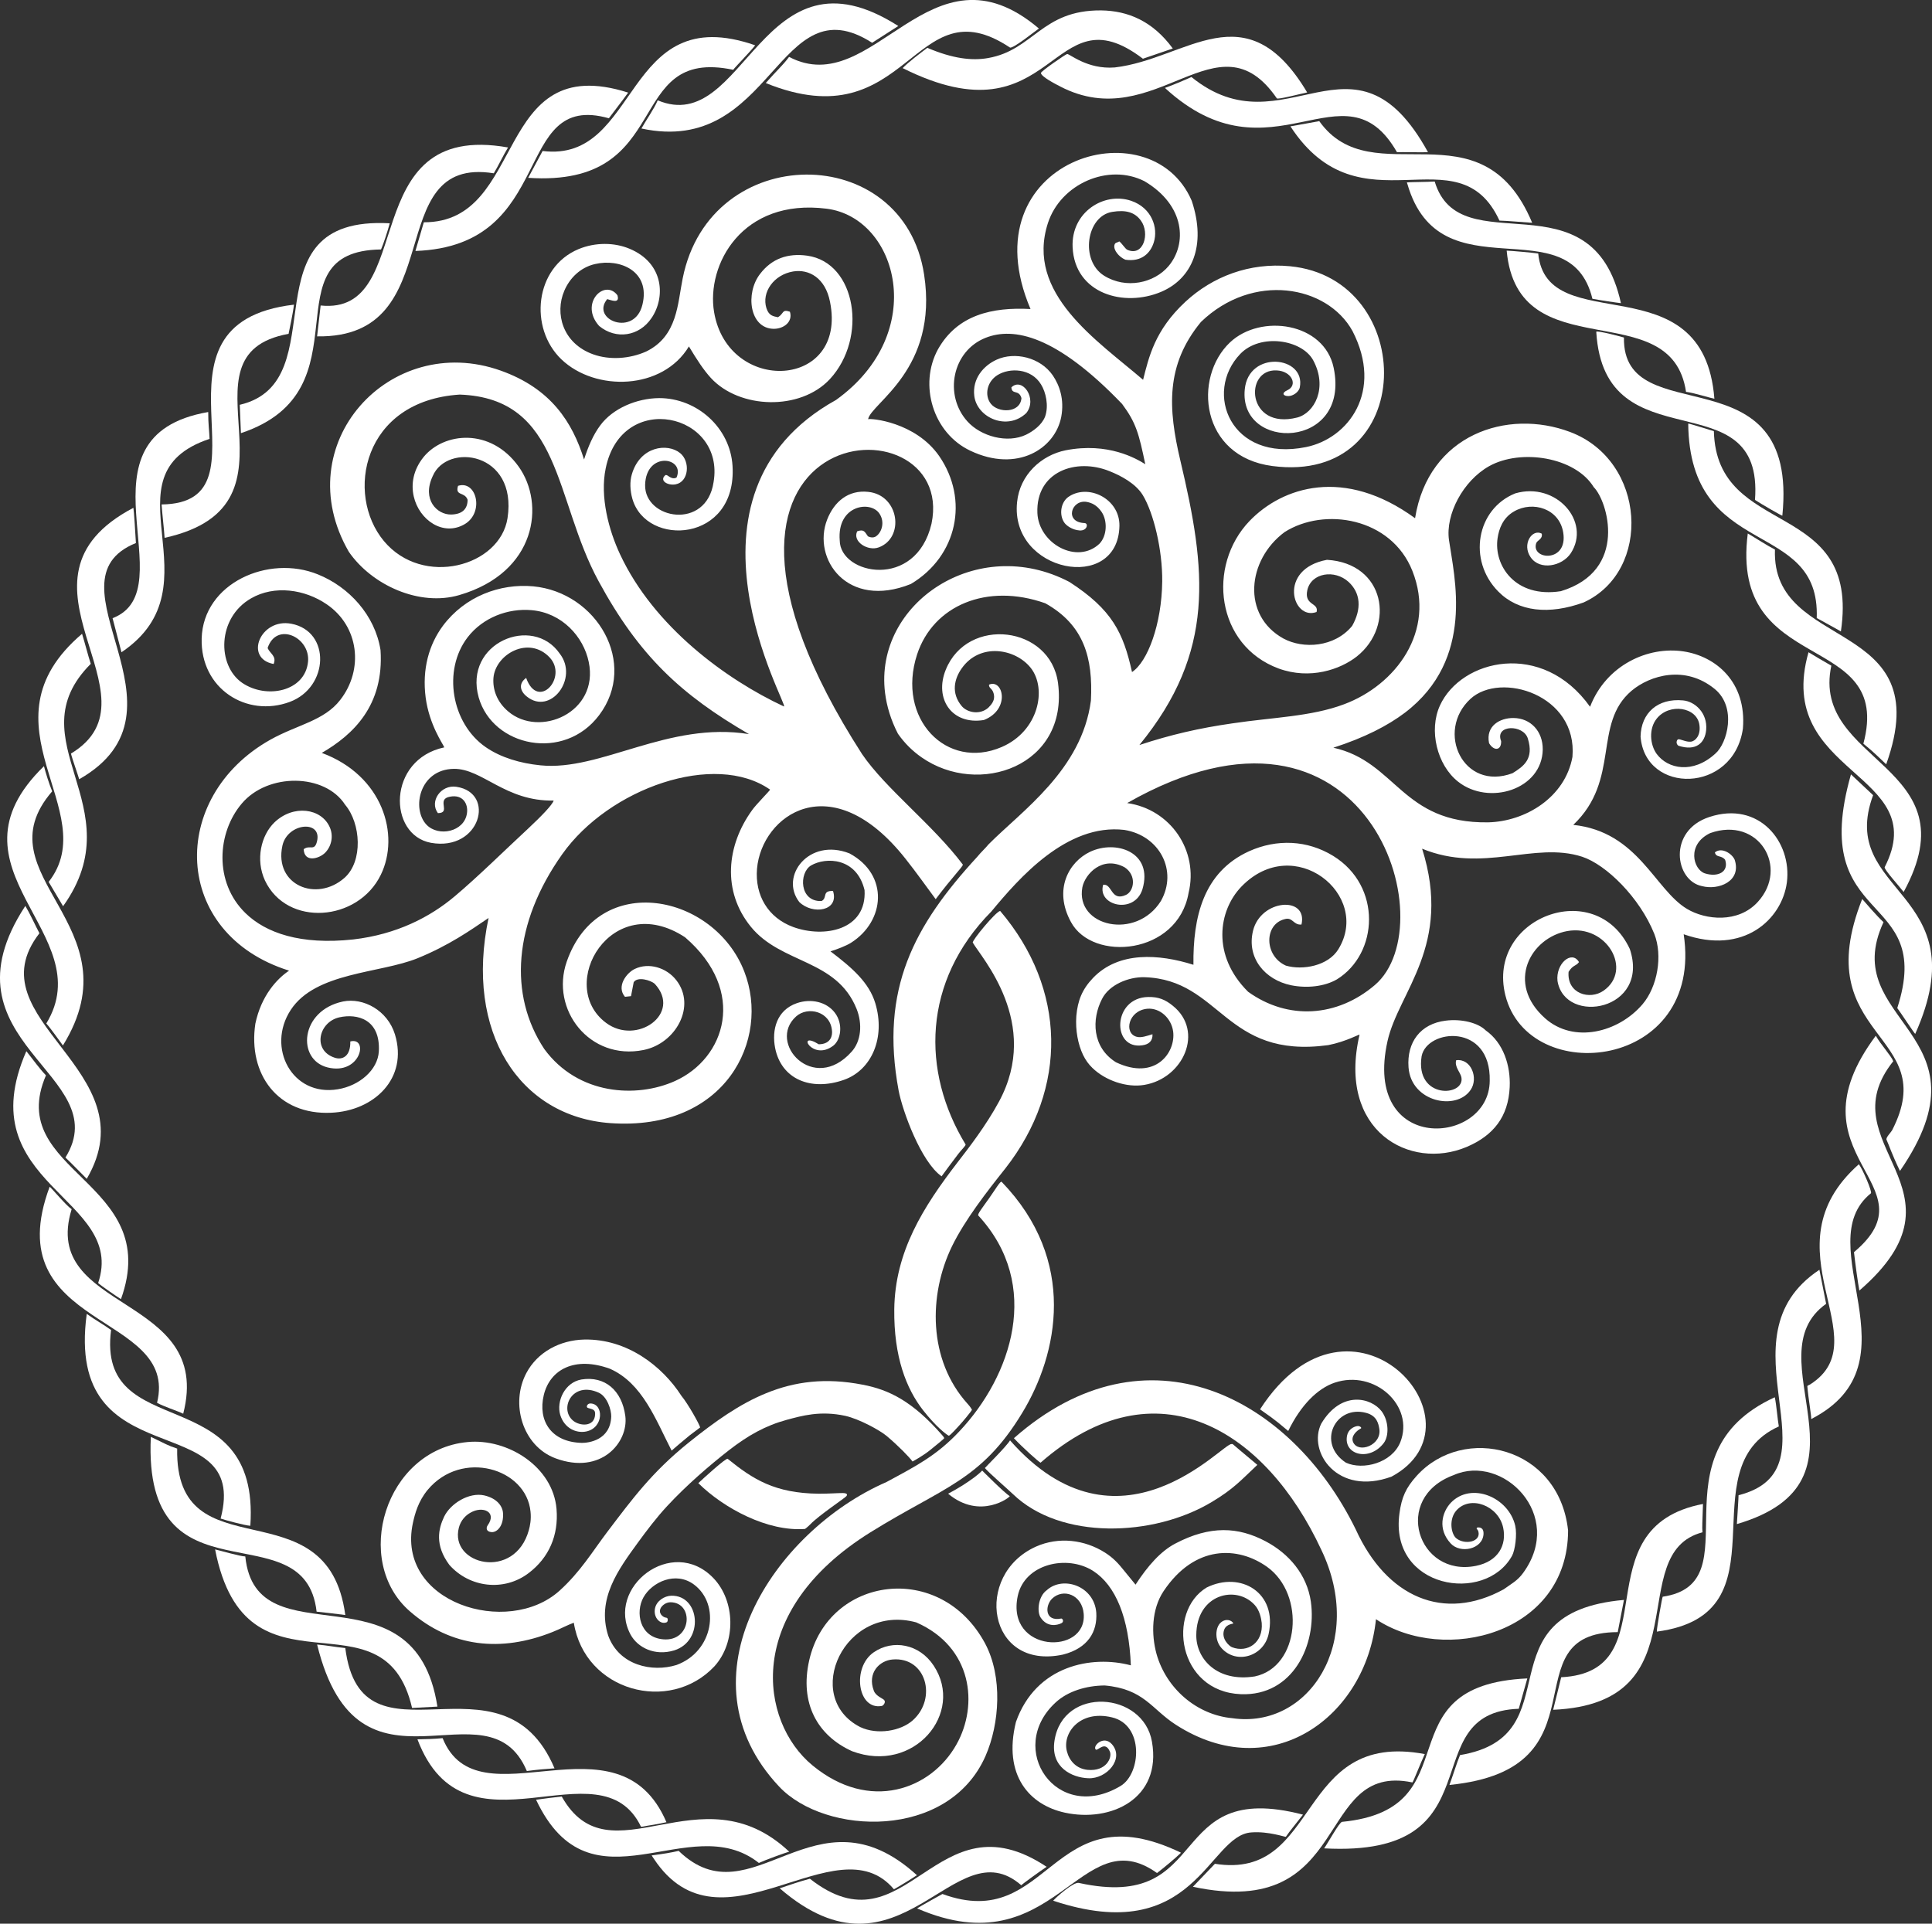
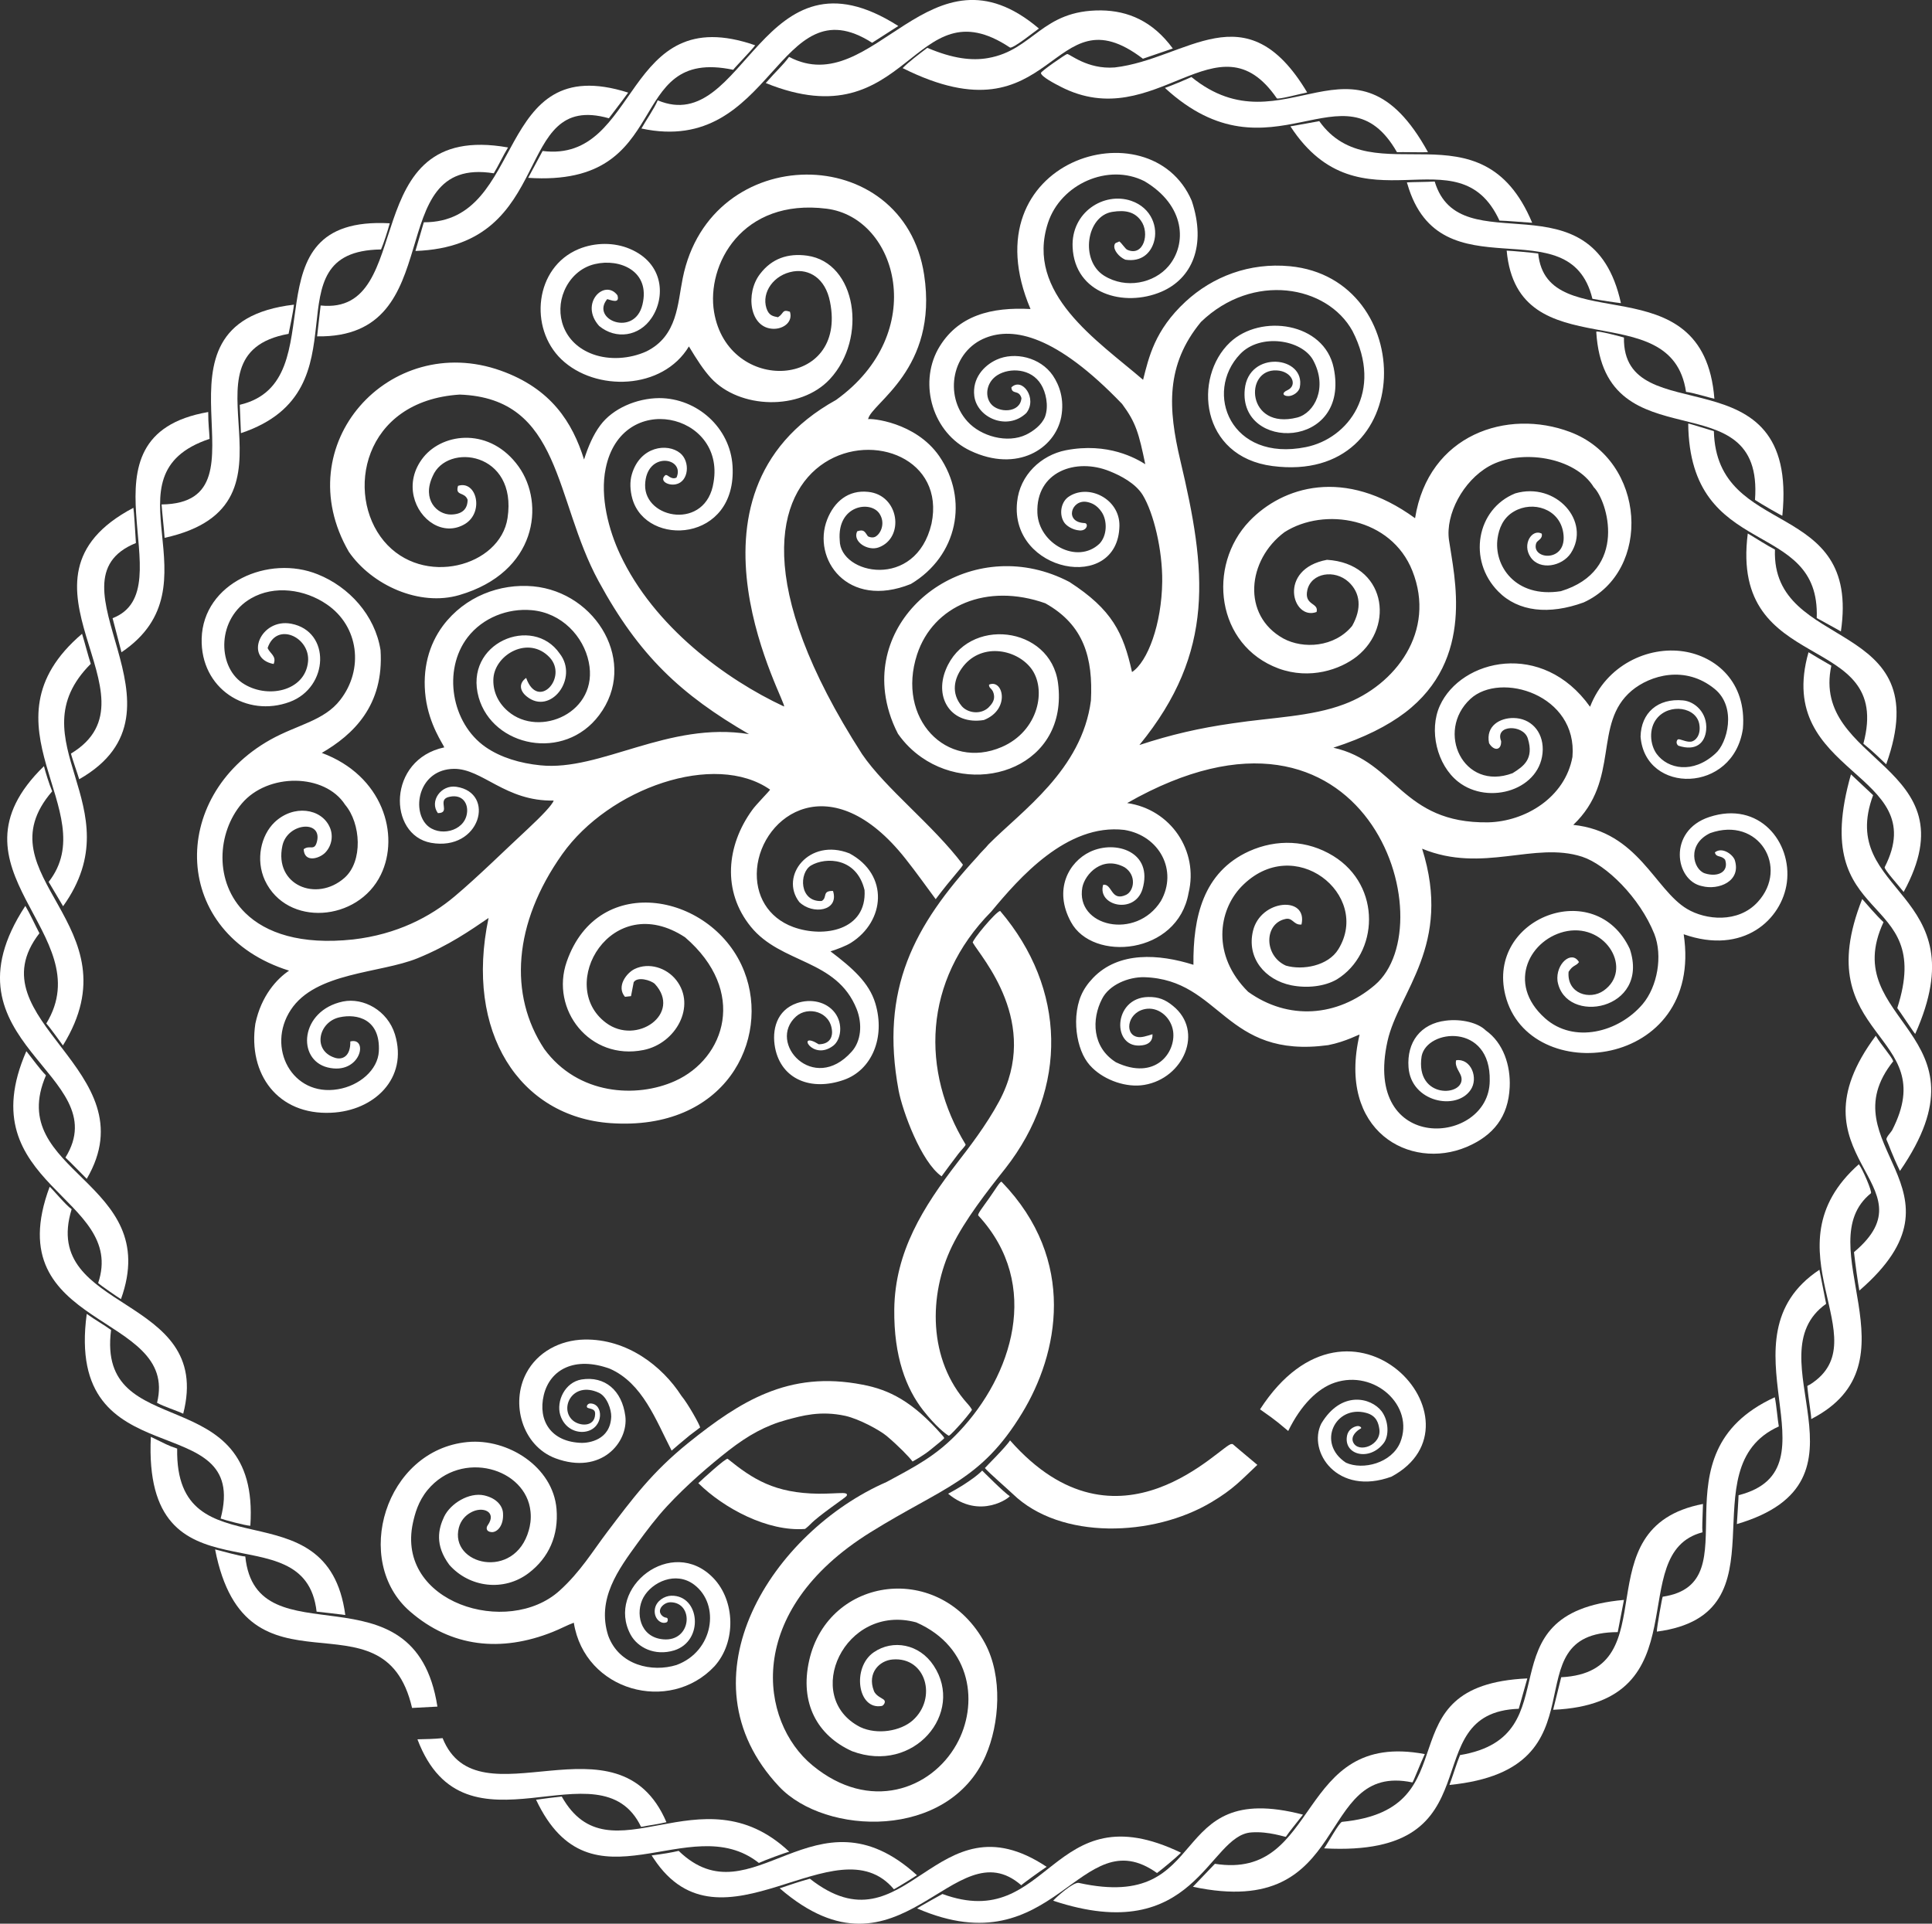
<svg xmlns="http://www.w3.org/2000/svg" xml:space="preserve" width="117.291mm" height="116.803mm" version="1.1" style="shape-rendering:geometricPrecision; text-rendering:geometricPrecision; image-rendering:optimizeQuality; fill-rule:evenodd; clip-rule:evenodd" viewBox="0 0 11515 11467">
  <rect x="0" y="0" width="11515" height="11467" fill="#333333" stroke="none" />
  <defs>
    <style type="text/css">
   
    .fil0 {fill:white}
   
  </style>
  </defs>
  <g id="Livello_x0020_1">
    <g id="_307287416">
      <path class="fil0" d="M10221 5081c7,33 38,15 61,44 24,72 -43,106 -121,81 -69,-23 -110,-172 32,-240 288,-102 472,204 284,410 -117,129 -312,108 -422,42 -193,-115 -291,-460 -678,-501 284,-270 114,-602 348,-800 110,-92 319,-154 495,-10 133,109 75,324 4,385 -134,123 -284,92 -350,2 -40,-55 -48,-150 0,-210 75,-95 242,-70 255,39 8,61 -24,94 -50,98 -32,4 -68,-20 -79,-13 -6,4 -14,23 3,37 106,35 159,-17 166,-94 9,-102 -68,-170 -138,-176 -150,-14 -250,74 -253,216 27,345 554,341 610,-48 23,-277 -161,-431 -354,-460 -211,-32 -461,81 -557,330 -284,-399 -769,-284 -895,-7 -67,147 -18,354 109,454 183,144 500,47 504,-192 1,-110 -73,-187 -174,-188 -80,-1 -167,46 -146,150 29,49 74,44 72,-12 -40,-100 133,-101 159,-16 38,122 -25,166 -91,207 -294,110 -461,-249 -251,-443 179,-165 640,-25 608,346 -44,242 -281,385 -503,390 -516,7 -546,-362 -922,-445 186,-60 324,-131 427,-209 420,-320 293,-811 262,-1030 -21,-151 83,-351 239,-439 189,-106 514,-55 624,125 82,81 209,497 -196,620 -272,43 -402,-154 -377,-317 8,-53 30,-120 99,-159 111,-64 269,-16 292,126 30,183 -194,164 -161,64 6,-18 40,-24 33,-57 -57,-31 -120,63 -66,141 55,80 187,54 239,-24 123,-189 -88,-428 -331,-357 -231,93 -285,399 -101,585 119,121 303,140 509,65 409,-187 373,-845 -81,-1016 -374,-141 -844,14 -924,514 -421,-307 -790,-188 -987,17 -255,267 -199,741 174,879 187,68 367,6 466,-72 230,-183 169,-555 -178,-576 -296,55 -207,365 -62,311 15,-57 -76,-37 -55,-131 24,-103 163,-124 246,-48 71,66 79,159 21,262 -105,128 -292,139 -410,75 -249,-138 -216,-468 7,-634 237,-151 636,-87 762,231 143,361 -101,681 -407,795 -196,74 -427,78 -666,114 -196,28 -366,67 -554,129 456,-557 399,-1043 244,-1696 -73,-309 -89,-569 123,-826 309,-298 752,-219 903,54 186,361 -25,641 -277,692 -449,91 -612,-325 -392,-555 120,-125 366,-86 434,36 90,165 8,317 -95,343 -301,76 -318,-291 -122,-281 91,4 128,89 64,118 -38,17 -24,36 7,35 24,0 61,-22 67,-52 37,-187 -305,-224 -328,12 -37,372 631,361 530,-128 -56,-271 -435,-325 -618,-152 -221,209 -178,681 253,737 868,113 869,-1118 104,-1191 -240,-23 -460,61 -623,212 -183,170 -218,331 -252,465 -272,-234 -704,-514 -567,-935 76,-233 360,-358 575,-249 245,145 254,375 144,506 -86,102 -254,139 -385,57 -144,-91 -105,-355 49,-380 80,-13 134,1 171,52 55,75 16,217 -81,174 -12,-5 -34,-41 -48,-50 -16,10 -25,5 -29,23 -6,28 26,69 65,86 98,15 151,-41 170,-104 27,-86 -12,-205 -135,-247 -162,-55 -359,68 -349,277 13,277 306,360 529,265 182,-78 270,-274 181,-542 -246,-574 -1339,-244 -961,645 -228,-12 -436,34 -552,241 -114,209 -31,498 194,604 279,132 504,-12 541,-201 20,-107 -11,-190 -50,-248 -75,-109 -228,-143 -335,-94 -77,35 -146,112 -133,217 17,130 197,209 310,101 68,-86 -24,-216 -89,-153 3,46 45,11 60,64 -7,91 -139,90 -183,33 -38,-49 -24,-130 40,-170 72,-45 201,-42 260,56 28,45 47,126 24,191 -19,50 -72,88 -113,108 -112,54 -270,10 -350,-79 -142,-157 -91,-421 110,-499 164,-64 417,-17 812,395 84,113 100,178 138,359 -53,-33 -221,-132 -474,-83 -146,29 -274,147 -290,309 -44,419 602,545 610,142 3,-164 -190,-256 -307,-171 -44,34 -53,107 -21,152 11,16 46,43 91,46 45,3 54,-43 29,-44 -123,-5 -78,-143 14,-126 26,5 59,17 88,60 35,52 33,141 -13,189 -133,126 -362,0 -370,-183 -10,-247 230,-331 431,-249 65,26 154,72 197,142 65,107 118,328 116,515 -3,255 -87,479 -180,540 -52,-234 -118,-372 -373,-537 -549,-288 -1165,127 -1099,661 10,79 34,161 77,244 40,57 87,103 140,140 341,239 878,52 814,-442 -45,-343 -540,-400 -669,-80 -70,172 35,331 227,300 160,-63 115,-247 31,-211 -3,26 27,20 30,71 1,28 -17,49 -35,67 -50,44 -125,29 -158,-10 -65,-78 -44,-163 0,-225 108,-154 320,-119 412,-2 97,124 47,376 -174,471 -328,141 -629,-169 -504,-552 96,-292 416,-428 764,-305 231,129 285,326 272,580 -54,414 -413,658 -611,858 -19,24 -41,42 -67,74 -375,408 -581,787 -468,1393 23,122 134,426 256,511 18,-26 63,-85 99,-133 17,-23 47,-51 44,-57 -265,-435 -257,-973 153,-1388 165,-199 450,-527 793,-487 211,34 320,244 218,424 -148,236 -511,152 -468,-82 16,-79 119,-191 252,-119 73,48 56,141 9,164 -92,43 -82,-68 -137,-60 -37,125 186,179 234,27 66,-222 -158,-297 -313,-223 -125,60 -219,224 -113,418 129,240 636,196 701,-173 61,-250 -106,-499 -366,-536 1434,-818 1904,721 1476,1085 -224,191 -517,211 -755,40 -219,-217 -177,-484 -41,-626 315,-327 777,49 579,372 -61,100 -213,127 -313,98 -131,-59 -130,-247 -7,-277 49,-14 51,37 100,32 39,-173 -244,-151 -289,38 -39,162 72,292 227,324 94,19 199,8 273,-35 248,-153 270,-556 -22,-736 -155,-95 -336,-102 -501,-28 -275,125 -335,396 -332,677 -206,-65 -445,-81 -598,78 -65,68 -92,135 -100,228 -6,85 10,168 40,231 15,31 33,56 56,78 76,74 203,119 309,101 234,-39 358,-320 171,-471 -46,-38 -87,-54 -147,-53 -214,3 -219,315 -36,288 40,-5 63,-27 61,-66 -34,10 -68,23 -95,15 -77,-21 -50,-157 65,-167 74,-6 142,56 153,135 17,126 -106,296 -341,184 -143,-90 -145,-257 -83,-377 43,-86 159,-132 252,-130 459,14 477,489 1096,405 108,-21 189,-68 187,-62 -134,575 301,811 638,669 160,-68 249,-180 257,-357 6,-129 -38,-264 -143,-338 -45,-45 -144,-70 -238,-58 -151,18 -233,129 -222,278 15,208 285,261 370,135 48,-69 4,-189 -86,-177 -11,39 25,72 31,101 24,117 -277,134 -237,-125 32,-164 414,-200 406,147 -3,387 -761,441 -609,-238 66,-294 388,-570 206,-1146 362,149 667,-45 954,48 143,47 343,243 430,460 51,130 19,314 -70,419 -144,169 -410,236 -581,84 -236,-210 -87,-480 132,-520 236,-42 392,232 217,355 -82,58 -220,19 -209,-112 27,-43 43,-32 62,-58 -43,-74 -140,10 -128,113 45,266 553,176 431,-191 -204,-437 -856,-186 -742,275 138,555 1185,445 1063,-363 357,126 586,-89 615,-309 31,-240 -165,-488 -462,-390 -250,82 -205,380 -44,412 98,26 237,-28 195,-157 -16,-37 -78,-77 -118,-44z" />
      <path class="fil0" d="M5173 3197c-19,-26 -22,-44 -64,-30 -30,61 63,120 128,96 156,-57 123,-312 -62,-331 -119,-13 -203,58 -245,165 -91,233 119,537 499,384 278,-166 347,-503 169,-762 -142,-205 -411,-227 -424,-220 17,-96 420,-296 334,-861 -121,-799 -1275,-801 -1439,21 -31,151 -30,344 -217,436 -100,45 -220,52 -317,17 -183,-66 -229,-245 -172,-378 32,-76 96,-140 183,-160 149,-35 332,42 283,242 -47,195 -311,90 -210,-33 24,6 77,30 61,-23 -76,-101 -229,49 -109,183 100,83 239,62 312,-47 83,-121 77,-326 -130,-413 -90,-38 -204,-40 -305,2 -261,109 -297,470 -102,657 203,194 603,184 760,-77 47,78 87,140 131,188 170,185 532,197 709,7 227,-245 158,-695 -135,-736 -115,-16 -211,17 -281,109 -89,115 -63,324 80,327 60,1 117,-41 98,-102 -49,-16 -34,10 -71,33 -28,-6 -54,-8 -69,-54 -30,-95 44,-200 160,-219 93,-15 191,38 219,181 105,521 -608,555 -691,61 -47,-280 165,-680 671,-616 424,54 613,740 56,1140 -1022,567 -272,1839 -311,1827 -343,-160 -774,-474 -976,-906 -68,-145 -121,-344 -86,-513 95,-469 713,-329 643,82 -43,289 -413,222 -408,16 6,-204 241,-164 187,-43 -35,16 -54,-24 -67,-14 -37,32 15,63 62,54 79,-15 88,-136 27,-186 -76,-62 -239,-41 -288,126 -13,43 -11,96 3,146 83,291 625,261 597,-196 -14,-228 -212,-404 -437,-404 -135,1 -277,62 -351,162 -42,56 -72,126 -97,204 -69,-221 -196,-423 -497,-530 -661,-235 -1275,440 -905,1080 137,199 421,328 659,258 461,-135 512,-544 353,-766 -167,-233 -446,-205 -567,-56 -61,76 -75,160 -58,234 32,141 177,242 306,164 115,-71 68,-262 -42,-227 -19,63 39,33 57,83 0,55 -32,87 -99,88 -82,1 -175,-88 -109,-229 85,-201 506,-145 446,250 -44,289 -505,415 -737,137 -232,-279 -127,-836 452,-873 610,22 562,625 828,1113 241,444 491,676 896,911 -481,-78 -884,223 -1243,186 -120,-12 -236,-46 -327,-109 -204,-142 -257,-458 -107,-654 91,-118 240,-174 380,-162 182,15 311,158 342,309 63,301 -294,455 -481,294 -68,-58 -92,-132 -87,-199 12,-142 211,-254 335,-122 111,119 -70,319 -140,122 -45,32 -39,77 4,111 141,114 311,-109 196,-256 -161,-234 -574,-64 -483,261 84,295 509,384 718,106 233,-309 -13,-732 -393,-768 -198,-18 -407,60 -538,235 -83,112 -125,258 -103,428 22,165 104,277 111,297 -340,72 -337,522 -79,569 294,52 388,-299 151,-334 -92,-14 -162,87 -110,157 82,-1 -13,-83 72,-98 77,-15 110,43 101,100 -16,109 -169,142 -241,67 -90,-95 -43,-330 163,-333 170,-2 307,195 595,189 -8,26 -73,93 -152,167 -134,124 -300,288 -438,404 -146,123 -345,227 -605,257 -314,34 -521,-39 -642,-157 -189,-184 -169,-480 -22,-653 155,-184 495,-181 616,7 94,111 108,337 -4,436 -167,147 -420,43 -370,-191 29,-138 240,-157 206,-25 -15,59 -42,17 -79,45 4,82 92,57 128,21 40,-41 50,-103 27,-153 -50,-112 -216,-136 -329,-28 -80,77 -114,222 -57,346 131,279 555,247 691,-34 115,-237 12,-591 -352,-726 186,-108 372,-282 350,-613 -33,-209 -189,-377 -373,-451 -294,-120 -684,51 -693,382 -8,300 269,473 525,378 234,-87 246,-421 9,-466 -184,-35 -283,207 -105,240 19,-47 -21,-61 -36,-95 53,-160 255,-65 241,81 -17,179 -249,225 -393,126 -149,-103 -150,-386 53,-503 140,-81 321,-54 451,35 193,131 222,389 81,570 -96,125 -257,148 -416,237 -610,342 -591,1157 111,1377 -72,48 -166,149 -201,316 -45,301 134,546 452,531 255,-11 460,-204 380,-467 -44,-143 -188,-221 -310,-196 -256,54 -277,347 -91,393 197,48 246,-183 135,-155 2,90 -48,112 -93,97 -135,-44 -96,-214 29,-241 105,-23 244,11 234,203 -6,111 -116,205 -244,226 -273,46 -428,-249 -281,-473 148,-226 532,-217 756,-308 188,-77 314,-166 423,-240 -144,681 185,1185 727,1223 685,48 955,-498 797,-904 -179,-462 -868,-604 -1058,-59 -100,286 137,592 458,527 193,-39 315,-262 195,-416 -59,-76 -165,-107 -248,-67 -48,23 -111,104 -58,166l36 -4 16 -83c22,-35 101,-13 126,10 163,177 -108,369 -291,232 -300,-224 32,-798 471,-510 373,321 240,722 -60,857 -229,103 -578,84 -779,-191 -213,-322 -185,-749 107,-1161 279,-394 910,-615 1239,-385 -3,8 -84,89 -107,122 -153,211 -180,483 -8,695 182,224 511,191 631,491 35,89 27,191 -30,254 -227,255 -506,-53 -331,-210 70,-63 206,-30 214,87 2,19 -1,78 -79,79 -138,-86 -39,105 87,8 45,-35 60,-129 9,-196 -50,-66 -143,-86 -227,-57 -120,42 -150,159 -129,267 37,187 214,259 410,190 165,-58 249,-251 187,-457 -37,-122 -135,-209 -267,-309 36,-11 94,-33 122,-51 203,-128 229,-405 -9,-533 -241,-95 -418,136 -299,290 80,78 239,54 201,-66 -68,-2 -31,40 -68,60 -133,6 -136,-168 -63,-212 87,-51 272,-49 319,147 14,239 -241,287 -425,220 -150,-55 -229,-189 -216,-347 27,-318 442,-621 885,-60 66,83 130,174 180,241 102,-136 160,-191 162,-206 -179,-238 -461,-453 -601,-659 -1307,-2032 575,-2143 414,-1373 -93,396 -546,304 -547,99 -17,-210 184,-240 237,-159 34,52 12,111 -18,133 -12,10 -30,12 -51,2z" />
-       <path class="fil0" d="M6043 8573c51,55 152,145 159,146 693,-607 1344,-189 1673,519 264,549 -73,1071 -531,1004 -212,-20 -393,-177 -451,-383 -32,-117 -30,-266 42,-374 186,-278 443,-269 617,-145 231,165 195,597 -73,653 -227,36 -350,-106 -349,-246 1,-245 238,-301 348,-180 29,31 39,79 42,107 10,117 -84,181 -177,145 -14,-5 -68,-50 -46,-106 14,-34 55,-33 54,-36 -10,-20 -47,-32 -77,-3 -30,28 -37,103 8,152 89,97 250,47 279,-85 54,-246 -166,-378 -369,-278 -239,144 -173,621 204,636 310,12 453,-294 417,-551 -23,-162 -131,-287 -269,-360 -164,-87 -331,-96 -539,13 -86,45 -163,131 -237,245l-67 -82c-36,-45 -65,-77 -115,-109 -121,-77 -276,-96 -411,-36 -375,168 -290,740 160,644 150,-38 206,-137 199,-250 -12,-159 -198,-222 -295,-134 -52,37 -60,130 -36,164 39,58 96,46 123,33 18,-9 7,-29 -1,-28 -99,20 -97,-76 -55,-118 67,-65 180,-24 189,90 20,249 -465,233 -393,-107 41,-191 293,-248 449,-149 135,87 214,280 225,563 -232,-62 -566,0 -685,338 -78,318 81,494 291,540 275,60 579,-83 520,-422 -51,-301 -531,-334 -581,-7 -25,159 103,220 201,224 111,5 217,-117 141,-203 -50,-56 -117,12 -96,32 11,11 55,-56 84,12 15,35 -21,120 -133,109 -68,-7 -109,-55 -123,-110 -29,-108 76,-249 268,-203 193,45 174,336 52,409 -381,228 -686,-222 -388,-497 73,-68 183,-101 293,-102 235,21 278,140 424,234 570,367 1133,-47 1193,-629 408,272 1144,88 1145,-529 -54,-502 -622,-635 -902,-326 -65,72 -90,128 -103,224 -62,448 511,543 671,253 18,-33 31,-126 19,-179 -39,-170 -262,-264 -384,-137 -53,57 -79,157 -1,242 57,63 190,36 196,-55 2,-43 -27,-40 -35,-40 -4,0 -1,1 -6,5 -2,3 7,8 10,18 18,63 -80,83 -131,42 -32,-26 -46,-115 1,-167 83,-92 250,-28 278,103 22,103 -28,201 -162,228 -346,70 -503,-405 -133,-541 292,-130 665,237 415,582 -34,48 -73,67 -117,99 -356,195 -697,49 -882,-358 -386,-788 -1245,-1241 -2037,-543z" />
      <path class="fil0" d="M5970 7045c-7,-8 -38,46 -75,98 -41,58 -71,95 -64,103 383,415 196,958 -112,1285 -137,147 -265,211 -435,303 -676,295 -1249,1169 -640,1816 274,291 1009,320 1230,-183 84,-192 103,-473 -3,-671 -266,-494 -934,-401 -1048,101 -58,256 49,449 256,542 369,138 672,-229 486,-510 -85,-130 -244,-158 -357,-80 -132,90 -97,347 48,320 9,-2 26,-23 13,-36 -12,-11 -50,-24 -61,-55 -40,-105 33,-180 113,-186 199,-16 266,232 119,363 -72,64 -211,88 -313,40 -350,-179 -94,-740 334,-624 335,147 372,492 240,727 -150,269 -518,407 -859,125 -315,-260 -413,-917 346,-1389 434,-270 659,-307 904,-711 214,-351 332,-908 -122,-1378z" />
      <path class="fil0" d="M5793 8403c-1,-2 -11,-19 -26,-35 -237,-262 -233,-651 -93,-939 77,-158 209,-327 318,-464 375,-479 364,-1071 -31,-1535 -27,5 -169,177 -163,189 50,88 408,479 157,946 -77,143 -180,276 -248,364 -204,265 -373,532 -377,876 -3,282 71,473 173,603 75,95 132,139 151,150 6,4 59,-57 66,-64 10,-10 74,-86 73,-91z" />
      <path class="fil0" d="M4105 8599c-220,177 -337,337 -485,532 -88,116 -160,238 -285,351 -309,279 -977,72 -874,-404 12,-54 31,-128 88,-197 203,-243 588,-129 613,130 5,46 -3,85 -10,110 -84,303 -475,207 -417,-15 11,-42 39,-73 71,-90 70,-40 158,-5 101,76 -10,13 -12,39 24,41 33,1 72,-39 67,-113 -2,-40 -34,-88 -112,-106 -90,-20 -201,48 -239,127 -34,72 -57,168 31,287 120,136 326,161 473,49 121,-92 179,-225 166,-382 -21,-252 -291,-422 -531,-399 -491,47 -689,710 -342,1010 245,213 542,245 850,122 48,-19 87,-41 126,-55 65,408 570,545 838,260 132,-146 123,-392 -6,-526 -247,-257 -645,58 -493,338 42,76 143,128 259,93 180,-56 154,-330 -17,-326 -41,1 -88,31 -97,75 -12,57 34,100 70,83 6,-2 11,-26 -3,-27 -19,-1 -52,-27 -31,-61 10,-15 31,-31 57,-31 141,2 126,236 -44,221 -142,-12 -167,-162 -118,-250 51,-92 193,-158 302,-76 158,119 116,398 -105,479 -145,45 -342,3 -407,-175 -70,-219 61,-395 178,-556 49,-67 108,-146 174,-217 116,-125 251,-241 366,-331 116,-90 219,-148 348,-183 87,-23 197,-56 348,-23 83,19 204,85 246,120 71,60 132,123 154,152 9,-5 64,-35 107,-70 41,-33 76,-62 81,-68 3,-4 -11,-18 -14,-22 -174,-198 -313,-268 -472,-298 -221,-43 -404,-19 -575,51 -157,64 -303,167 -461,294z" />
      <path class="fil0" d="M662 7928c-44,-32 -92,-58 -145,-96 -135,996 977,541 798,1220 22,8 147,42 177,43 60,-883 -919,-479 -830,-1167z" />
      <path class="fil0" d="M1056 8635c-58,-19 -69,-28 -157,-70 -49,1026 918,424 988,1042 37,4 119,13 171,20 -106,-789 -1016,-234 -1002,-992z" />
      <path class="fil0" d="M1462 9278c-33,-1 -149,-35 -180,-42 185,948 1005,213 1174,945l151 -8c-135,-870 -1081,-262 -1145,-895z" />
-       <path class="fil0" d="M2058 9824c-69,-7 -100,-15 -168,-21 248,1009 1015,197 1250,754 70,-9 107,-12 165,-16 -314,-742 -1151,43 -1247,-717z" />
      <path class="fil0" d="M2638 10361c-48,5 -102,6 -150,7 284,750 1087,9 1333,522 67,-13 81,-12 151,-28 -289,-676 -1122,25 -1334,-501z" />
      <path class="fil0" d="M3348 10709c-42,4 -107,13 -153,19 329,698 913,48 1328,377 31,-15 159,-62 181,-67 -530,-499 -1068,183 -1356,-329z" />
      <path class="fil0" d="M4045 11033c-43,10 -90,18 -161,27 4,7 9,14 13,20 402,607 1087,-227 1431,182 26,-14 112,-67 137,-84 -608,-554 -982,279 -1420,-145z" />
      <path class="fil0" d="M4501 270c-790,-275 -683,703 -1267,630l-86 160c883,59 561,-783 1222,-644 11,-16 104,-110 131,-146z" />
-       <path class="fil0" d="M6192 170c-18,12 -157,124 -173,113 -579,-385 -598,560 -1455,212 69,-79 99,-102 139,-156 506,266 840,-720 1489,-169z" />
+       <path class="fil0" d="M6192 170c-18,12 -157,124 -173,113 -579,-385 -598,560 -1455,212 69,-79 99,-102 139,-156 506,266 840,-720 1489,-169" />
      <path class="fil0" d="M5354 155l-156 100c-564,-362 -589,680 -1375,511 24,-44 77,-119 97,-168 524,220 615,-966 1434,-443z" />
      <path class="fil0" d="M3629 705c30,-41 71,-92 115,-153 -808,-257 -600,775 -1218,773l-50 171c850,-30 570,-956 1153,-791z" />
      <path class="fil0" d="M1890 2005l21 -184c585,61 195,-1106 1117,-942 -31,51 -58,110 -85,154 -681,-109 -249,985 -1053,972z" />
      <path class="fil0" d="M671 3685l53 203c593,-399 -124,-1055 525,-1272 -2,-52 -8,-85 -8,-160 -831,144 -125,1057 -570,1229z" />
      <path class="fil0" d="M472 4645c-5,-19 -44,-129 -49,-153 566,-342 -448,-1033 372,-1465 4,23 11,143 15,210 -564,228 386,996 -338,1408z" />
      <path class="fil0" d="M541 3957c-15,-45 -35,-124 -52,-179 -634,540 132,1056 -199,1479l86 145c427,-597 -292,-987 165,-1445z" />
      <path class="fil0" d="M311 4717c-19,-46 -39,-111 -49,-150 -633,616 341,996 14,1534 27,30 75,99 99,131 445,-719 -500,-1010 -64,-1515z" />
      <path class="fil0" d="M8511 907c-442,-804 -854,4 -1410,-448 -36,17 -123,53 -158,65 636,585 1068,-168 1383,383 32,-1 161,2 185,0z" />
      <path class="fil0" d="M8937 1315c34,0 173,12 195,13 -304,-728 -951,-158 -1269,-606 0,0 -151,28 -172,31 418,641 999,25 1246,562z" />
      <path class="fil0" d="M8551 1082c-45,3 -139,3 -163,5 -5,0 -1,5 0,9 195,674 966,123 1103,685 48,9 141,23 170,26 -172,-781 -960,-225 -1110,-725z" />
      <path class="fil0" d="M11346 5317c415,-760 -556,-766 -431,-1349 -48,-28 -99,-57 -136,-80 -209,734 744,714 454,1281 -6,12 89,116 113,148z" />
      <path class="fil0" d="M11032 4616l132 124c-219,593 634,566 251,1423 -3,1 -90,-132 -107,-154 229,-710 -539,-471 -276,-1393z" />
      <path class="fil0" d="M11106 4433c69,56 96,86 136,123 316,-882 -686,-663 -663,-1280 -57,-30 -106,-63 -162,-96 -110,858 871,572 689,1253z" />
      <path class="fil0" d="M9875 9726c-1,-21 32,-207 35,-208 546,-82 -77,-848 668,-1189 10,45 17,137 24,174 -552,249 63,1119 -727,1223z" />
      <path class="fil0" d="M10844 7569l40 203c-443,315 338,1057 -532,1313 1,-17 11,-170 10,-172 615,-157 -133,-936 482,-1344z" />
      <path class="fil0" d="M10788 8253c-4,3 -17,6 -16,11 6,72 25,179 23,195 654,-336 -21,-1042 356,-1346 9,-8 -50,-146 -72,-173 -567,503 132,1045 -291,1313z" />
      <path class="fil0" d="M9305 9998l-48 194c899,-39 412,-933 890,-1058 -3,-37 0,-57 3,-169 -734,141 -195,1000 -845,1033z" />
      <path class="fil0" d="M8702 10462c-18,42 -45,130 -63,178 958,-95 348,-909 1003,-911l37 -192c-866,77 -293,811 -977,925z" />
      <path class="fil0" d="M9103 10005l-51 181c-638,22 -112,889 -1160,832 21,-29 91,-157 107,-158 786,-77 228,-815 1104,-855z" />
      <path class="fil0" d="M427 7208c-33,-22 -115,-121 -131,-134 -319,856 774,746 640,1288 39,22 118,47 156,65 184,-716 -856,-600 -665,-1219z" />
      <path class="fil0" d="M274 6410c-37,-37 -76,-93 -117,-144 -349,799 600,869 428,1382 10,11 120,87 136,96 254,-706 -698,-752 -447,-1334z" />
      <path class="fil0" d="M390 6900c27,25 101,101 127,127 381,-650 -684,-945 -282,-1464 -23,-43 -57,-118 -84,-163 -535,817 547,1002 239,1500z" />
      <path class="fil0" d="M11277 6738c-6,11 -39,44 -33,56 19,42 29,80 80,186 570,-828 -377,-883 -98,-1483 -46,-43 -102,-110 -127,-138 -331,835 479,794 178,1379z" />
      <path class="fil0" d="M11180 6174c-540,724 355,883 -130,1290 8,72 24,187 32,229 701,-606 -198,-866 202,-1367 -11,-31 -75,-100 -104,-152z" />
      <path class="fil0" d="M6644 402c-164,13 -270,-83 -284,-80 -10,2 -156,103 -156,113 2,22 83,64 116,81 569,294 936,-445 1290,70 6,9 144,-28 181,-35 -366,-613 -716,-199 -1147,-149z" />
      <path class="fil0" d="M6812 350l178 -61c-120,-164 -268,-225 -427,-227 -355,-3 -403,237 -674,284 -95,17 -210,4 -362,-61 -47,36 -114,86 -147,121 916,458 878,-478 1432,-56z" />
      <path class="fil0" d="M7766 10817c-831,-216 -529,584 -1336,407 -32,-7 -134,84 -153,106 848,282 922,-390 1181,-407 104,-8 203,29 206,26 25,-37 54,-70 102,-132z" />
      <path class="fil0" d="M7241 11110l-131 137c961,205 720,-745 1308,-622 4,1 49,-117 74,-169 -772,-145 -616,755 -1251,654z" />
      <path class="fil0" d="M6238 11128c-665,-442 -831,527 -1411,71 -69,19 -114,35 -180,57 722,624 1039,-368 1440,-18 4,-6 116,-87 151,-110z" />
      <path class="fil0" d="M5617 11290c-1,0 -144,80 -151,86 826,358 969,-540 1430,-211 33,-25 110,-88 143,-121 -779,-375 -776,483 -1422,246z" />
      <path class="fil0" d="M1429 2413l7 169c770,-257 147,-1086 835,-1095 15,-34 40,-111 52,-156 -879,-48 -305,944 -894,1082z" />
      <path class="fil0" d="M981 3206c-4,-61 -13,-131 -18,-199 694,-8 -168,-1079 789,-1191 -5,48 -28,153 -32,174 -701,126 160,1018 -739,1216z" />
      <path class="fil0" d="M10460 2980c36,24 163,97 163,94 101,-998 -954,-487 -944,-1062 0,-1 -166,-45 -165,-34 48,801 1001,270 946,1002z" />
      <path class="fil0" d="M10215 2570c-16,-4 -153,-48 -153,-45 9,822 788,558 766,1159 39,22 112,61 144,80 118,-800 -741,-547 -757,-1194z" />
      <path class="fil0" d="M6020 8586c-22,37 -148,161 -150,165 27,31 129,119 167,155 284,275 837,256 1184,48 131,-78 174,-129 273,-222 -111,-92 -124,-105 -146,-123 -2,-2 -5,-1 -8,-1 -53,-7 -672,714 -1320,-22z" />
      <path class="fil0" d="M4061 8320c-114,-177 -324,-340 -578,-335 -146,3 -280,75 -346,200 -96,181 -24,434 174,508 272,101 436,-96 416,-252 -20,-153 -122,-240 -261,-218 -100,17 -151,130 -127,211 25,82 98,111 155,99 106,-22 105,-167 24,-167 -18,0 -28,23 -13,27 28,8 44,10 42,38 -3,77 -93,71 -133,36 -82,-71 -3,-237 155,-165 50,23 75,102 74,142 -5,142 -136,157 -174,157 -186,-4 -264,-134 -228,-285 37,-153 185,-233 394,-157 195,86 274,306 368,488 0,0 19,-16 43,-37 26,-22 41,-34 66,-55 23,-18 61,-45 61,-46 -3,-17 -72,-141 -112,-189z" />
      <path class="fil0" d="M9168 1511c-36,-5 -158,-16 -188,-17 66,718 982,251 1069,842 37,3 147,37 169,41 -64,-826 -999,-347 -1050,-866z" />
      <path class="fil0" d="M7510 8401c111,77 121,91 168,129 76,-156 176,-254 277,-288 238,-80 477,138 391,355 -51,125 -223,168 -324,122 -177,-116 -63,-346 120,-297 65,17 74,65 79,96 15,97 -125,148 -156,79 -16,-36 21,-69 46,-82 7,-4 -6,-17 -23,-14 -23,4 -52,22 -59,55 -25,116 133,159 219,45 31,-42 30,-130 -13,-188 -63,-83 -241,-126 -360,73 -83,166 95,435 419,316 592,-319 -239,-1244 -784,-401z" />
      <path class="fil0" d="M4162 8841c152,150 413,290 636,273 0,0 12,-8 32,-28 49,-52 210,-159 215,-168 4,-5 10,-18 -23,-18 -31,0 -80,4 -142,4 -263,-3 -392,-86 -543,-208 -10,-7 -152,123 -175,145z" />
      <path class="fil0" d="M5854 8766c-7,7 -28,29 -80,64 -64,44 -122,73 -123,74 192,160 374,18 367,14 -29,-16 -163,-151 -164,-152z" />
    </g>
  </g>
</svg>